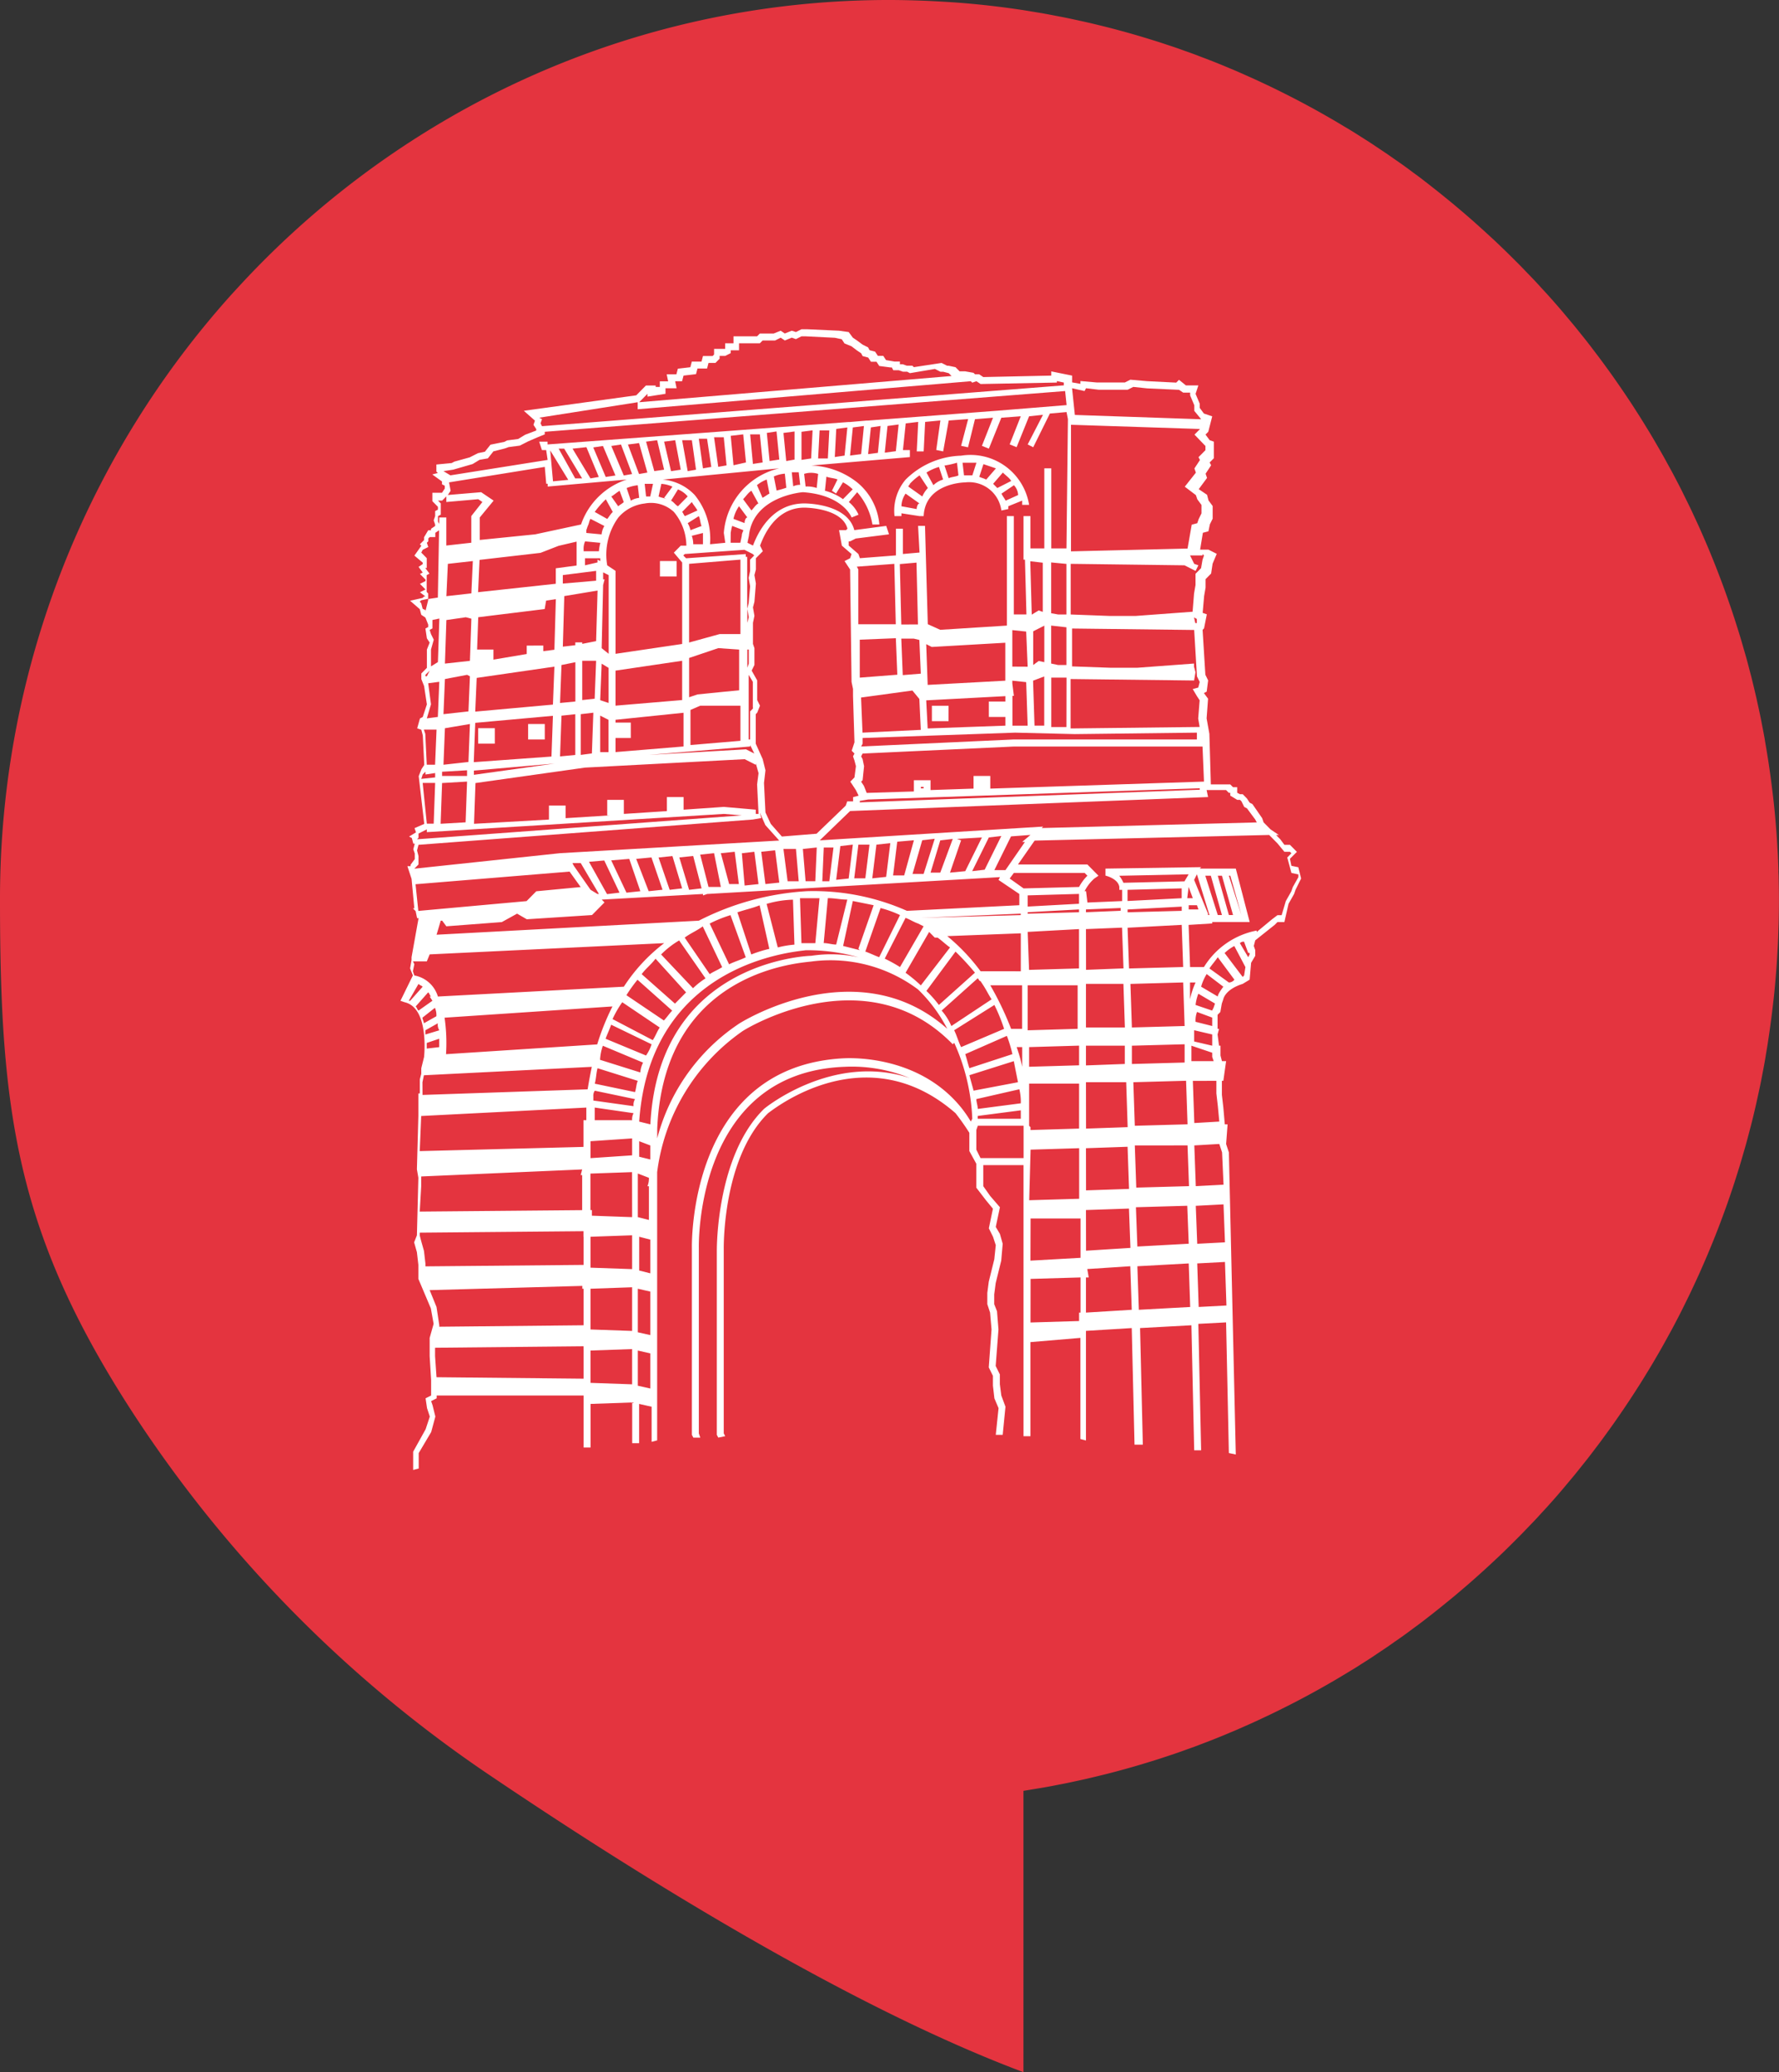
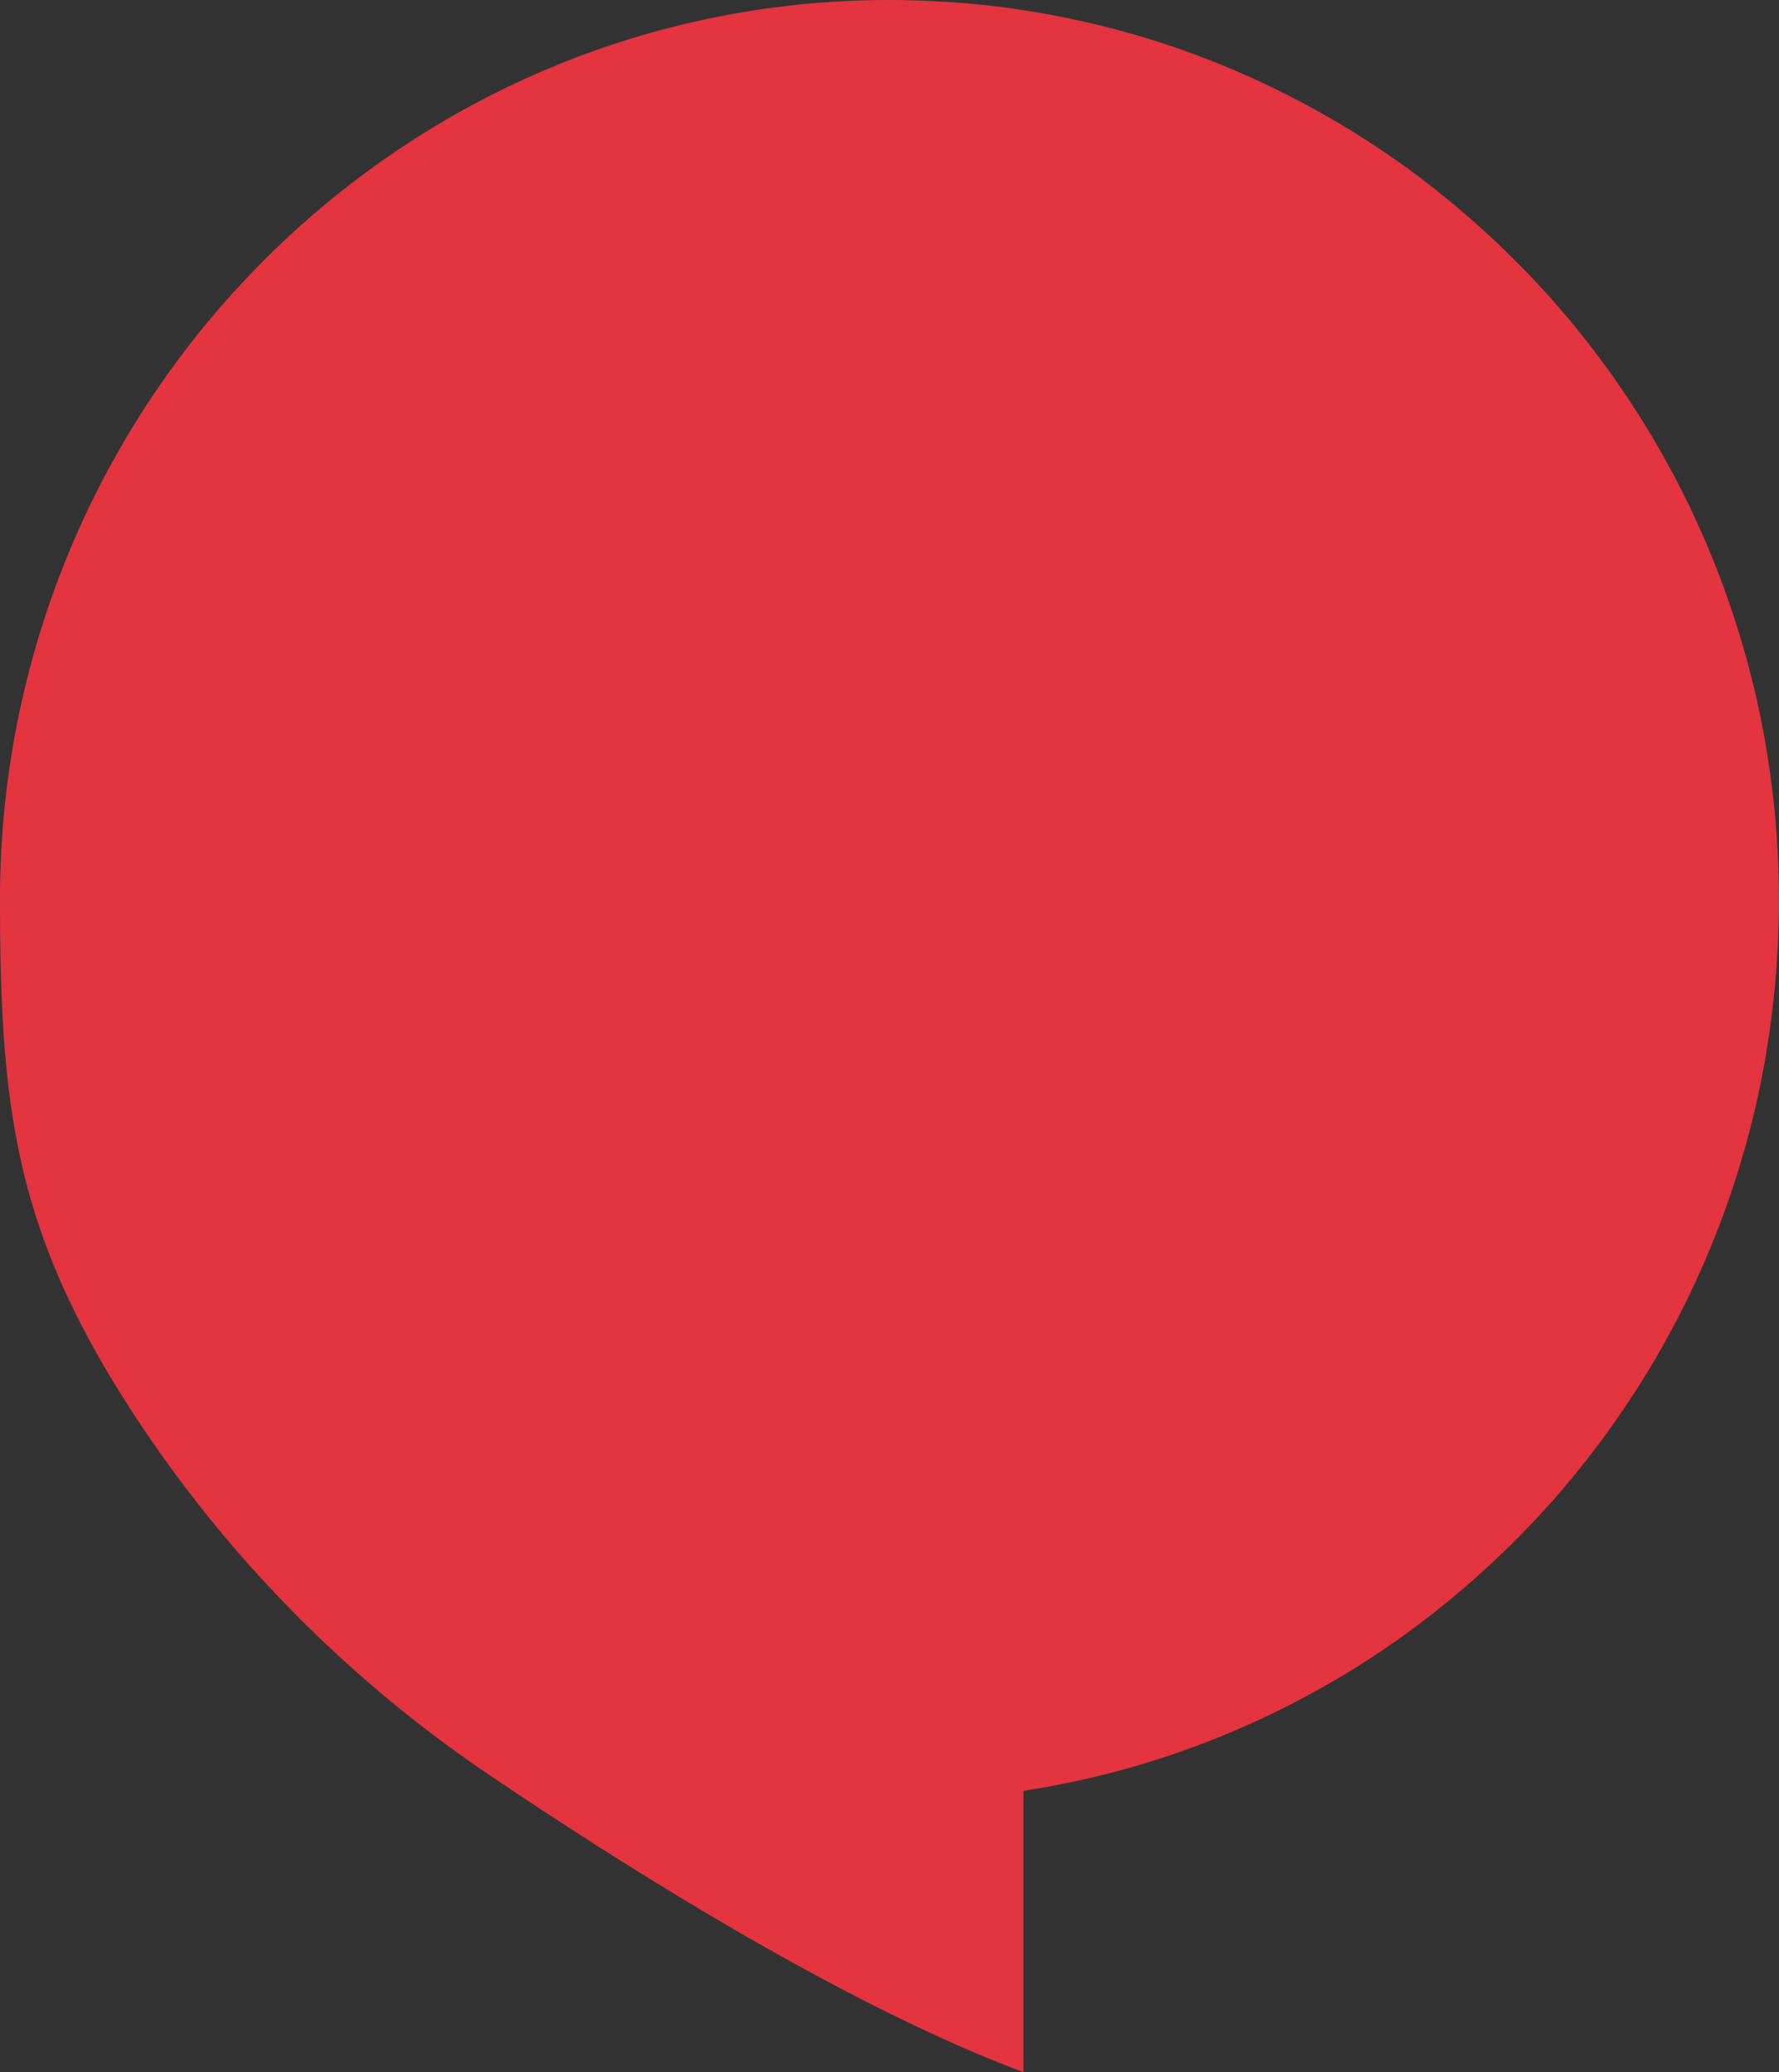
<svg xmlns="http://www.w3.org/2000/svg" id="picto_loc_noir" data-name="picto loc noir" width="121.85" height="141.945" viewBox="0 0 121.85 141.945">
  <rect x="0" y="0" width="121.85" height="141.945" fill="#333333" stroke="none" />
  <path id="Tracé_1414" data-name="Tracé 1414" d="M121.814,59.661c-.011-.339-.022-.677-.038-1.014-.009-.2-.022-.395-.034-.592-.017-.305-.035-.61-.057-.913-.015-.209-.033-.418-.05-.627-.024-.291-.049-.581-.076-.871-.02-.213-.043-.426-.065-.638q-.046-.428-.1-.853-.039-.319-.08-.636-.056-.425-.117-.849c-.03-.209-.061-.418-.093-.626-.045-.286-.092-.571-.14-.855-.034-.2-.068-.4-.1-.605-.053-.3-.11-.591-.168-.885-.036-.187-.071-.375-.109-.562-.067-.329-.139-.657-.212-.985-.033-.149-.064-.3-.1-.449q-.163-.711-.341-1.416c-.02-.08-.043-.16-.064-.24-.1-.39-.2-.779-.312-1.166-.047-.17-.1-.338-.147-.507-.085-.3-.171-.592-.26-.886-.058-.191-.119-.38-.179-.571-.085-.27-.171-.541-.26-.809-.065-.2-.133-.4-.2-.593q-.133-.388-.27-.775-.107-.3-.217-.6-.14-.379-.284-.755-.115-.3-.232-.6-.148-.374-.3-.747c-.08-.2-.161-.392-.243-.587-.106-.25-.214-.5-.323-.748-.083-.189-.165-.379-.25-.568-.116-.257-.235-.512-.354-.767-.083-.177-.164-.355-.248-.531-.137-.286-.278-.569-.418-.852-.071-.142-.139-.286-.211-.428q-.317-.626-.648-1.243c-.073-.136-.149-.27-.223-.405-.153-.28-.305-.56-.463-.838-.1-.175-.2-.347-.3-.521-.136-.236-.272-.472-.412-.705-.109-.184-.221-.365-.333-.548-.135-.221-.27-.441-.407-.66-.117-.186-.236-.371-.355-.556q-.2-.318-.411-.633-.185-.28-.373-.557-.209-.308-.421-.614-.192-.277-.386-.552-.214-.3-.433-.6c-.133-.182-.265-.364-.4-.544-.147-.2-.3-.394-.447-.591-.136-.178-.271-.356-.408-.532-.155-.2-.313-.395-.471-.591-.136-.17-.271-.341-.409-.509-.173-.211-.349-.419-.524-.628-.126-.151-.251-.3-.379-.452q-.441-.515-.894-1.02c-.145-.162-.293-.32-.44-.48-.169-.185-.337-.371-.509-.553s-.32-.335-.48-.5-.326-.341-.492-.51-.334-.335-.5-.5-.326-.325-.491-.486-.346-.333-.519-.5-.329-.312-.5-.467-.355-.329-.535-.491-.334-.3-.5-.45-.365-.323-.549-.483q-.252-.219-.508-.435c-.187-.159-.374-.317-.563-.474-.17-.141-.341-.279-.512-.418-.193-.156-.385-.313-.579-.467-.169-.133-.339-.264-.509-.4-.2-.155-.4-.311-.6-.464s-.414-.3-.619-.458c-.366-.276-.741-.542-1.118-.8-.16-.11-.317-.224-.477-.334-.218-.149-.439-.295-.658-.442-.169-.113-.337-.227-.507-.338-.217-.142-.438-.281-.657-.42-.175-.111-.35-.223-.526-.333-.22-.137-.442-.271-.664-.4-.178-.108-.357-.215-.536-.321-.224-.132-.449-.261-.674-.39q-.271-.155-.543-.307-.341-.191-.684-.376-.274-.148-.55-.294-.347-.184-.7-.363c-.183-.093-.366-.185-.55-.277-.237-.118-.475-.237-.714-.352-.179-.087-.36-.171-.541-.256-.246-.116-.491-.232-.739-.344-.169-.077-.34-.15-.509-.226-.262-.116-.522-.233-.786-.345-.1-.045-.211-.086-.315-.131-.6-.254-1.21-.5-1.824-.73-.135-.05-.269-.1-.4-.155-.271-.1-.545-.2-.818-.295-.174-.062-.346-.125-.52-.186-.262-.091-.527-.178-.791-.265-.187-.062-.374-.125-.561-.184-.26-.083-.522-.163-.783-.243-.194-.059-.388-.118-.582-.175q-.391-.115-.784-.224-.3-.082-.593-.162-.394-.106-.791-.206c-.2-.05-.4-.1-.6-.147q-.4-.1-.8-.189c-.2-.045-.4-.088-.595-.131-.271-.059-.543-.118-.815-.173-.194-.039-.389-.076-.584-.113-.279-.054-.558-.108-.839-.158C71.357.9,71.177.874,71,.844c-.3-.05-.6-.1-.9-.148h0Q67.755.337,65.355.163h0L65.187.153Q64.4.1,63.6.063q-.393-.018-.787-.03c-.176-.005-.351-.011-.527-.015C61.833.007,61.38,0,60.925,0a60.174,60.174,0,0,0-19.54,3.241q-1.415.485-2.8,1.038t-2.733,1.17q-.675.309-1.341.634-1.332.65-2.627,1.362-.648.356-1.285.728A61.3,61.3,0,0,0,16.823,19.126q-.5.535-1,1.083-1.475,1.643-2.833,3.392-.452.582-.891,1.176A61.913,61.913,0,0,0,0,61.684C0,76.095,1.108,84.431,9.027,96.668a87.726,87.726,0,0,0,24.59,24.984c10.025,6.771,24.514,15.806,36.482,20.292V122.672h0c.3-.046.6-.1.9-.148.179-.03.359-.058.537-.09.281-.05.56-.1.839-.158.195-.038.39-.074.584-.113.273-.055.544-.114.815-.173.2-.043.4-.086.595-.131q.4-.092.8-.19.3-.072.6-.147.4-.1.791-.206.3-.08.593-.162c.262-.073.524-.147.784-.224.195-.057.388-.116.582-.175.262-.08.523-.16.783-.243.188-.06.374-.123.561-.184.264-.087.528-.174.791-.265.174-.06.347-.124.52-.186.273-.1.547-.194.818-.295.136-.051.269-.105.4-.155.614-.228,1.22-.475,1.824-.73.1-.044.211-.086.315-.131.264-.112.525-.229.786-.345.17-.075.34-.149.509-.226.248-.113.493-.229.739-.344.181-.085.361-.169.541-.256.239-.115.477-.234.714-.352.184-.091.367-.183.55-.276q.35-.179.7-.363.275-.146.55-.293.344-.186.684-.376.272-.152.543-.307c.225-.129.451-.258.674-.39.179-.106.358-.213.536-.321.222-.134.444-.268.664-.4.176-.109.351-.221.525-.332.22-.14.44-.279.658-.421.169-.11.336-.224.5-.336.221-.147.443-.294.662-.444.159-.11.316-.223.475-.333.372-.255.74-.516,1.1-.788.211-.159.426-.313.638-.472s.4-.309.6-.464c.17-.131.34-.262.509-.4.195-.154.387-.311.58-.467.171-.138.341-.276.51-.416.19-.157.377-.316.564-.475.169-.144.338-.288.506-.433q.277-.24.55-.484.251-.223.5-.449.269-.244.535-.492.249-.232.5-.467t.519-.5c.165-.161.328-.323.491-.486s.336-.334.5-.5.328-.339.491-.509.322-.334.481-.5.337-.366.506-.55c.148-.161.3-.321.443-.484q.452-.5.894-1.02c.129-.151.255-.3.382-.456.174-.207.349-.414.521-.624.138-.169.273-.34.41-.51.157-.2.315-.392.47-.591.138-.176.273-.355.409-.533.149-.2.3-.392.446-.589.135-.181.267-.363.4-.546q.217-.3.432-.6.195-.275.387-.553.212-.305.42-.613.188-.278.373-.558.208-.314.411-.631c.119-.185.238-.371.356-.557.137-.218.272-.438.406-.658.112-.183.224-.365.334-.549.139-.233.275-.468.411-.7.1-.174.2-.347.3-.522.156-.276.308-.556.461-.834.074-.136.151-.271.224-.408q.331-.617.648-1.243c.072-.142.141-.287.212-.43.14-.282.281-.565.417-.85.084-.177.166-.355.249-.533.119-.254.237-.509.353-.765.085-.189.168-.38.251-.57.109-.248.217-.5.322-.746.083-.2.163-.392.244-.588q.152-.372.3-.745.118-.3.233-.6.144-.376.283-.754.11-.3.218-.6.138-.385.269-.773c.068-.2.136-.4.2-.594.089-.268.174-.538.259-.808.06-.191.121-.381.18-.572.089-.293.174-.588.259-.883.049-.17.1-.339.148-.51.107-.385.21-.772.31-1.161.021-.082.044-.163.065-.245q.179-.7.341-1.415c.034-.15.065-.3.1-.452.072-.326.144-.653.211-.981.038-.187.073-.376.11-.564.057-.294.114-.588.167-.884.036-.2.07-.4.1-.606.048-.284.1-.569.14-.854.032-.209.063-.418.093-.627q.061-.423.117-.848.041-.318.08-.637.051-.425.1-.852c.023-.213.045-.426.065-.639.028-.289.052-.58.076-.87.017-.209.035-.418.05-.627.022-.3.04-.608.057-.913.011-.2.024-.395.034-.593.016-.337.027-.675.038-1.013.005-.167.013-.334.017-.5q.018-.759.019-1.522h0q0-.763-.019-1.522c0-.168-.012-.334-.017-.5" transform="translate(0)" fill="#e4343f" />
-   <path id="Tracé_1415" data-name="Tracé 1415" d="M55.981,45.709l-1.141-.674a3.439,3.439,0,0,1,.38-.866l1.141.866c-.285.385-.38.577-.38.674m-1.521.577a3.006,3.006,0,0,1,.19-.77l1.141.674-.1.289-.1.192ZM55.6,49.077l-1.236-.289v-.77l1.236.289Zm0-1.925v.577l-1.141-.289a1.656,1.656,0,0,1,.1-.674ZM54.08,45.9V44.746h.38a5.472,5.472,0,0,0-.38,1.155M55.6,49.558v.289l.1.289H54.175V49.077Zm.285,1.925v.866l.1.866.1,1.059-1.711.1-.1-2.887Zm.855-6.736-1.331-.962c.19-.289.38-.481.57-.77l1.141,1.54a.492.492,0,0,1-.38.192m1.045-.481-.1.1-1.236-1.636a2.889,2.889,0,0,1,.665-.481l.76,1.443Zm.38-1.443-.1.192-.57-.962a.346.346,0,0,1,.285-.1l.285.77h.1ZM55.316,32.044l-.1-.481h1.331l.19.192h.1v.192l.475.289h.19l.1.1.19.385.19.1.57.77.1.192-14.732.385.1-.1L26.9,35.123l1.806-.1,2.091-2.021ZM42.77,35.123l-1.331,1.925h-.76l1.141-2.309,1.331-.1-.57.481Zm-11.31,7.41-1.141-.289.665-3.079,1.426.289-1.045,2.983Zm-1.616-.385c-.285,0-.57-.1-.855-.1l.285-3.079c.475,0,.855.1,1.331.1Zm3.041-2.5a7.389,7.389,0,0,1,1.331.481L32.79,43.014c-.285-.1-.665-.289-.95-.385Zm1.711.674c.285.1.57.289.855.385l.38.192-1.616,2.791a10.329,10.329,0,0,0-1.045-.577Zm1.616.962.285.289.1.1h.19c.285.192.57.481.855.674l-2,2.6a10.129,10.129,0,0,0-1.045-.866Zm1.806,1.347a18.386,18.386,0,0,1,1.331,1.443l-2.471,2.213a7.784,7.784,0,0,0-.855-.962Zm1.521,1.828c.1.1.1.192.19.192l.19.289c.19.289.38.674.57.962l-2.756,1.828a3.981,3.981,0,0,0-.665-1.059Zm1.141,1.828a11.822,11.822,0,0,1,.665,1.636L38.4,49.173c-.19-.385-.285-.77-.475-1.155Zm.855,2.117a9.02,9.02,0,0,1,.38,1.251l-2.946.962c-.1-.289-.19-.674-.285-.962Zm.475,1.732.285,1.443-3.041.577c-.1-.385-.19-.674-.285-1.059Zm.38,1.925a3.653,3.653,0,0,1,.1.962l-2.946.385c0-.192-.1-.481-.1-.674Zm.1,1.443v.577H39.539v-.192Zm-.285-4.33h.38V50.52a9.971,9.971,0,0,0-.38-1.347m-.38-1.251a21.269,21.269,0,0,0-1.426-2.983H42.58v2.983Zm-2.091-3.945a13.6,13.6,0,0,0-2.281-2.406l5.037-.192v2.6ZM35.642,40.32h0l6.843-.289v.1Zm-.95-.481h0a15.782,15.782,0,0,0-6.843-1.347,18.637,18.637,0,0,0-7.413,2.021l-17.963.962.285-.962h.1l.285.385,3.8-.289,1.045-.577.665.385,4.467-.289.855-.866-.19-.192,6.938-.385v.1l.285-.1,20.054-1.155-.1.192,1.426.962v.77ZM28.7,38.973l-.285,3.079h-.95l-.1-3.079H28.7Zm-26.9,10.3v-.385l.855-.289v.577Zm.855.289h0l-.855.1Zm-.95-1.251v-.289l.855-.481a.728.728,0,0,0,.1.481Zm-.1-.77c0-.1-.1-.289-.1-.385l.855-.674a1.234,1.234,0,0,1,.1.577Zm-.1,4.042.1-.481,11.5-.577c-.1.481-.19.962-.285,1.54l-11.31.385Zm1.616-1.925a12.088,12.088,0,0,0-.1-2.5l11.5-.77a16.345,16.345,0,0,0-1.045,2.6Zm10.74-.577,2.756,1.155a1.8,1.8,0,0,0-.19.674l-2.756-.866a3.456,3.456,0,0,1,.19-.962m.19-.481c.1-.289.285-.674.38-.962L17.2,48.98a2.9,2.9,0,0,1-.38.77Zm.475-1.347a7.2,7.2,0,0,1,.665-1.155l2.566,1.732c-.19.289-.285.577-.475.866Zm.95-1.636a10.074,10.074,0,0,1,.76-1.059l2.376,2.117c-.19.192-.38.481-.57.674Zm1.045-1.443c.285-.385.665-.674.95-1.059l2.091,2.309-.76.77Zm1.331-1.347a6.111,6.111,0,0,1,1.236-.962l1.806,2.6a5.233,5.233,0,0,0-.855.674Zm1.616-1.155c.38-.289.855-.481,1.236-.77l1.331,2.791c-.285.192-.57.289-.855.481Zm1.711-.962a8.855,8.855,0,0,1,1.426-.577l1.045,2.887c-.38.192-.76.289-1.141.481Zm1.9-.77c.57-.192,1.045-.289,1.521-.481l.665,2.983a8.747,8.747,0,0,0-1.236.385Zm2-.577a6.941,6.941,0,0,1,1.806-.289l.1,3.079a6.94,6.94,0,0,0-1.141.192Zm-23.856.481-.19-1.828,10.55-.866.76,1.059-3.041.289-.665.674Zm1.045.674-.19.481Zm12.736-1.925-.855.1-1.236-2.213,1.141-.1h-.1Zm1.426-.1-.95.1-1.045-2.213,1.236-.1Zm1.521-.1-.95.1-.855-2.213,1.045-.1Zm3.992-.192H21.1l-.57-2.213.95-.1Zm0-2.309.95-.1.285,2.213h-.665ZM20.625,38.3l-.855.1L19.1,36.182l.95-.1Zm-1.331,0-.855.1-.76-2.213.95-.1Zm-5.7.385h-.1l-.475-.289-1.141-1.636-.1-.192h.57Zm9.79-2.791.855-.1.285,2.213-.95.1Zm1.426-6.447-.475-1.059V26.367l.1-.1.19-.481-.19-.385V24.057l-.38-.674.19-.385V21.844l-.1-.289V20.112l.1-.481-.1-.577.1-.385.1-1.251-.1-.577.1-.385v-.77l.475-.481-.19-.385c.19-.481.95-2.6,3.041-2.6,0,0,2.566,0,2.946,1.443l-.1.1h-.475l.19,1.059.665.577-.1.289-.38.192.38.577.1,7.7.1.481v.481l.1,3.176-.19.577.19.192-.1.192.1.289.1.385-.1.77-.285.289.38.577.19.385-.38.1v.289H30.6l-.1.289-.1.1-1.9,1.828-2.376.192-.76-.866L25,33.1l-.1-2.021.1-.866Zm-2.661,3.272-2.756.192v-.866H18.249v.962L15.3,33.2v-.962H14.162V33.3h.19l-3.041.192v-.866H10.17v.962l-5.132.289.1-2.791,7.509-1.059,10.93-.577.76.385v-.1l.19.674-.1.77.1,2.021h-.19V32.91ZM3.327,10.489,9.885,9.43l.1,1.155h.1v.192l5.418-.481a4.925,4.925,0,0,0-3.136,3.079l-3.136.674-3.8.385v-1.54l.95-1.155-.855-.577-2.281.192.19-.289Zm22.621-.962a4.93,4.93,0,0,0-3.8,4.427l.1.674-1.045.1a4.742,4.742,0,0,0-1.045-3.368A3.391,3.391,0,0,0,17.963,10.3ZM18.058,7.7l.76-.1.38,2.021-.665.1Zm1.236-.1h.665l.285,2.021-.57.1Zm1.141-.1H21L21.29,9.43l-.57.1Zm1.045-.1h.665l.19,1.925-.57.1Zm1.141-.1.855-.1.19,1.925-.855.192Zm1.331-.1h.665l.19,1.925-.665.1Zm1.141-.1.665-.1.19,1.925-.665.1Zm1.9,1.828-.57.1-.19-1.925.76-.1Zm.285.866.1.866a1.022,1.022,0,0,0-.475.1l-.1-.962h.475Zm-.95.1.1.962a6,6,0,0,1-.665.192l-.19-.962a2.215,2.215,0,0,1,.76-.192M24.141,25.885v.1l-.19.192v2.309l.285.577-.57-.289-6.653.385,6.938-.577V28.1h-.1V23.672l.285.481v1.732ZM12.451,25.4V22.71h.95l-.1,2.6Zm.76.866-.1,2.791-.76.1V26.367Zm-.76-4.715v-.1h-.475v.192l-.855.1.1-3.464L13.5,17.9l-.1,3.464ZM10.93,25.6l.1-2.6.95-.192V25.5Zm1.045.77v2.791l-1.045.1.1-2.791Zm-.855-8.949V16.84l2.281-.289v.674Zm1.521-1.251v-.481h1.045v.192l-.19-.1v.192Zm.95-.962H12.546v-.1a1.234,1.234,0,0,1,.1-.577l1.045.1a3.441,3.441,0,0,0-.1.577m.95-2.694h0c-.19.192-.285.385-.38.481l-.855-.481a6.2,6.2,0,0,1,.76-.866Zm-.1-1.059c.19-.1.38-.289.57-.385l.285.77c-.1.1-.285.192-.38.289Zm-.475,2.021a1.379,1.379,0,0,0-.19.577l-1.045-.1v-.192l.1-.289c.1-.192.1-.385.19-.481Zm-.285,12.991.57.289v2.213h-.57Zm0-1.059.1-2.5.475.289V25.6Zm.1-3.56.1-4.33.1-.385h-.1v-.481l.38.192v5.389Zm.38-5.677a4.333,4.333,0,0,1,.76-3.272,2.791,2.791,0,0,1,1.806-.962,2.293,2.293,0,0,1,2,.577,3.64,3.64,0,0,1,.855,2.309H19.2l-.475.481.57.674v5.581l-4.562.674V16.551Zm1.331-5.293a2.908,2.908,0,0,1,.76-.192l.1.866a1.339,1.339,0,0,0-.57.192Zm1.236-.289h.57l-.19.866h-.285Zm3.136,3.176a1.638,1.638,0,0,0-.19-.481l.76-.481c.1.192.1.481.19.674Zm.855.192v.77h-.665a1.712,1.712,0,0,0-.1-.577ZM19.484,12.8c-.1-.1-.1-.192-.19-.289l.665-.674c.1.192.285.385.38.577Zm-.475-.674c-.19-.1-.285-.289-.475-.385l.475-.77a1.706,1.706,0,0,1,.665.481Zm-.95-.577.19.1c-.19-.1-.38-.1-.57-.192l.19-.866a2.215,2.215,0,0,1,.76.192ZM19.294,25.4l-4.562.385V23.384l4.562-.674ZM14.732,28h1.045V26.944H14.732v-.192l4.657-.481V28.58l-4.657.385Zm7.509-3.176-1.9.192-.57.192V22.517l2-.674,1.426.1v2.791Zm1.045.962v2.406l-3.422.289V26.078l.665-.289h2.756ZM21.86,20.882l-2.091.577V16.07l3.517-.289v5.1Zm2,1.059V22.9l-.1.289V21.94Zm-.1-.962V19.149l.1.577-.1.385Zm.19-4.427-.1.481.1.577-.1,1.155-.1.385v-3.56h-.1V15.4l-4.087.289-.19-.192.1-.1,4.087-.289.57.289.1.1-.285.289Zm-1.331-2.6a4.213,4.213,0,0,1,.1-.481l.76.289c0,.1-.1.192-.1.385l-.1.481h-.665Zm.95-.674-.76-.289a2.392,2.392,0,0,1,.38-.866l.57.77c-.1,0-.19.192-.19.385m-.1-1.636c.19-.192.38-.481.57-.577l.475.866c-.19.1-.285.289-.475.481Zm.95-.962a2.375,2.375,0,0,1,.665-.385l.19.962c-.19.1-.285.192-.475.289Zm-7.033-.962L16.823,7.7l.76-.1.475,2.021Zm-.475.1-.57.1-.76-2.021.76-.1Zm-1.045.1-.57.1-.855-2.021.665-.1Zm-1.141.1-.665.1-.855-2.021.665-.1Zm-1.141.1-.57.1L11.786,8.179l.95-.1Zm-1.141.1h-.475L10.835,8.179h.38Zm-.95.1-1.045.1-.19-2.117Zm-1.9,5,1.236-.481,1.236-.289v1.636l-1.426.192v1.059l-5.322.577.1-2.213Zm.285,3.849.1-.577.665-.1-.1,3.464-.76.1v-.385H8.649v.577l-2.281.385V21.94H5.227v.674l.1-2.887Zm.665,3.945-.1,2.6-5.322.481.1-2.309Zm-.1,3.368h0l-.1,2.791-5.322.385.1-2.694Zm.1,3.272-5.513.77v-.289Zm23.761-9.527-.1-4.138,1.141-.1.1,4.234Zm1.236,1.059.1,2.309-1.236.1-.1-2.5h.855Zm-.475,3.464.475.577.1,2.117-3.992.192-.1-2.406Zm6.368-.674h0l-5.322.289-.1-2.791.38.192,5.037-.289v2.6Zm0,1.059v2.021l-5.322.192-.1-1.925Zm.665,2.5,4.087.1,8.364-.1V28.1H42.01l-10.455.481.1-.192V28Zm-.19-3.368v-.192l.95.1.1,2.983H41.915V25.116h.1Zm0-1.155v-2.5l.95.1.1,2.406Zm1.806-.385L43.34,23V20.689l.76-.385v2.5Zm.38,1.059v3.368h-.665l-.1-3.079Zm-.38-4.523-.475.289-.1-3.657.855.1v3.368Zm1.9,1.155V23h-.57l-.475-.1V20.3Zm-1.045-.962V15.974l1.045.1v3.464h-.57Zm1.045,7.795H44.576V23.865h1.045Zm8.839-3.753-.1-.385V22.9l-3.9.289H48.663L46,23.095V20.5l8.364.1.19,3.176.19.385-.1.385-.38.1.285.481.19.289-.1,1.251.1.577-8.649.1h-.19V23.961l8.459.1Zm-.1-3.753.19.1v.289h-.1ZM31.46,23.865v-2.6l2.471-.1.1,2.5Zm-.1-3.657V16.455l-.1-.192,2.566-.192.1,4.138ZM27.088,35.6l.19,2.213h-.76L26.232,35.6Zm-2.376.192.95-.1.285,2.213-.95.1Zm2.851-.192.95-.1-.1,2.309h-.665Zm1.331,2.213.1-2.309h.665l-.285,2.309Zm.95-.1.285-2.309.855-.1L30.7,37.625Zm1.236-.1.285-2.309h.76l-.285,2.309Zm1.236,0,.285-2.309.95-.1-.285,2.309Zm4.657-2.6.855-.1-.855,2.309h-.665Zm1.141-.1,1.711-.1-1.141,2.309-1.045.1.76-2.213Zm2.186-.1.855-.1-1.141,2.309-.855.1Zm-4.467,2.5h-.76l.665-2.309.855-.1Zm-1.331.1h-.76l.285-2.309,1.141-.1Zm-2.471-5.2,22.716-.77v.1l-23.286.866v-.1Zm3.612-.866h.19v.1h-.19ZM54.936,28.58l.1,2.406-14.637.481V30.6H39.253v.866l-2.946.1v-.674H35.166v.77l-3.232.1-.19-.481-.19-.289.1-.1.1-.962-.1-.481-.1-.192.1-.192,10.36-.481H54.936m0-13.183.1.1-.1.289-.1.577-.38.385v.77l-.1.577-.1,1.251-3.9.289H48.568l-2.661-.1V16.07l7.794.1.76.385.19-.385-.285-.1-.285-.577h.855Zm.1-7.506.1.1v.289l-.475.481.1.192-.38.577.1.289-.76.962.76.577.1.289.285.385v.577l-.19.385-.1.289-.38.1-.285,1.636-7.984.192V6.544l8.839.289-.38.385ZM46.857,4.234l.1-.192.855.1h2l.38-.192.95.1,2.186.1.285.192h.475v.192l.285.674v.385l.475.577h.1L46.192,5.87,46,4.042ZM45.716,6.159h0l-.1,8.853H44.576V9.527H44.1v5.485h-.95V12.8h-.475v2.983h.1l.1,3.753H42.01V12.8h-.475V20.3l-4.562.289-.855-.385-.19-6.736h-.475l.1,1.828-1.141.1V13.664h-.475v1.828l-2.471.192-.1-.289-.665-.577v-.289h.1l.38-.192,2.281-.289-.19-.577-2.186.289c-.475-1.828-3.327-1.828-3.422-1.828-2.281,0-3.232,2.117-3.517,2.887l-.38-.192.1-.481c.285-2.694,3.612-2.983,3.707-2.983,2.756.192,3.327,1.732,3.327,1.732l.475-.192a2.364,2.364,0,0,0-.665-.866l.57-.674a4.433,4.433,0,0,1,1.045,2.213h.475a4.182,4.182,0,0,0-1.521-2.887,5.391,5.391,0,0,0-3.136-1.155l6.748-.577V8.276h-.475l.19-1.828.855-.1-.1,2.021h.475l.1-2.021,1.045-.1-.285,2.021.475.1.38-2.117,1.331-.1L38.4,7.987l.475.1.475-1.925,1.236-.1-.76,1.925.475.192.855-2.117,1.331-.1-.76,1.925.475.192.855-2.117.95-.1L42.96,7.891l.38.192,1.141-2.309,1.141-.1ZM27.468,8.949V7.025l.76-.1-.1,1.925Zm1.141.962-.1.962a2.069,2.069,0,0,0-.76-.1l-.1-.866a1.592,1.592,0,0,1,.95,0m1.236,1.347.475-.77a2.889,2.889,0,0,1,.665.481l-.665.674a3.71,3.71,0,0,0-1.236-.577l.1-.962c.285.1.57.1.76.192l-.38.77ZM28.608,8.853l.1-1.925h.665l-.1,1.925Zm1.141-.1.1-1.925.76-.1-.19,1.925Zm1.045-.1.19-1.925.76-.1-.19,1.925Zm1.236-.1.19-1.828.665-.1L32.7,8.468Zm1.141-.1.19-1.828.76-.1-.19,1.828ZM16.348,5l.57-.577v.192l1.236-.192V4.042h.76l-.1-.481h.475l.1-.385.855-.1.1-.385H21l.1-.385h.475l.285-.289V1.828h.38l.38-.192V1.443h.57V.962h1.426l.19-.192h.855l.38-.192.285.192L26.8.577l.285.1.38-.192h.285l2,.1.475.1.19.289.475.192.38.289.285.192.1.192.38.1.19.289h.38l.19.289.76.1h.1l.1.192h.38l.285.1h.285l.19.1,1.711-.289.38.192h.19l.38.1.19.192Zm-.1,0v.481L39.063,3.56l.1.1.285-.1.285.192,5.227-.1v-.1l.475.1v.192L9.695,6.64l-.1-.192.1-.289-.19-.1ZM2.946,9.719l.665-.1,1.331-.385.475-.289.57-.1.38-.481.76-.192.285-.1.76-.1.57-.289.665-.289.475-.192V7.025L45.526,4.234l.1.962-4.752.385-8.839.674h-.1l-1.141.1h-.1L10.075,7.891V7.7H9.5l.19.577H9.98l.1.674L3.422,10.008ZM1.426,15.3l.1-.192.38-.192-.1-.289.1-.1v-.192l.1-.1h.38v-.289l.285-.192v-.385l-.1-.192V12.8l.19-.1v-.77l-.19-.192h.285l.285-.289v.385l2.186-.192.285.192-.76.962v1.828l-1.711.192V12.895H2.661l-.1,5.485-.665.1v-.385l-.1-.1V16.84l.19-.1-.285-.385h.1v-.674ZM2.851,30.6v-.289l1.711-.1V30.6Zm1.711.385-.1,2.791-1.711.1.1-2.791ZM2.946,29.831l.1-2.5,1.711-.289-.1,2.6Zm0-3.464.1-2.406,1.521-.289.19.1-.1,2.406Zm.1-3.464.1-2.983,1.331-.192.38.1-.1,2.887Zm.1-4.619.1-2.213,1.711-.192-.1,2.213ZM1.806,26.655l.285-.962L1.9,24.25l.76-.1-.1,2.406Zm.665.77-.1,2.406h-.57l-.1-2.117-.1-.289Zm-.38-4.33V21.94l.19-.674-.19-.385L2,20.593l.19-.1v-.577l.475-.1-.1,2.983Zm-.57-3.945-.1-.385-.1-.1.1-.1.475-.1v.1l-.19.77v-.1Zm.19,4.523L2,23.384l-.19.385h-.1v-.1M1.521,30.5l.19-.192V30.5l.665-.1V30.7l-.95.1Zm.855.577-.1,2.791H1.806l-.285-2.791ZM1.236,34.546l.57-.289v.192L22.145,33.2l1.236.1L1.236,34.931h-.1l.1-.1Zm-.1,1.155.1-.385,22.906-1.732.57-.1-.1-.385.38.866.95,1.059-15.017.866L.95,36.952l.285-.289v-.577ZM.855,43.3h.95L2,42.822l16.063-.77A11.864,11.864,0,0,0,15.3,45.035l-12.736.674A2.062,2.062,0,0,0,.95,44.265l-.1-.289.1-.481ZM.57,46l.665-1.155c.1.1.19.1.285.192L.665,46Zm.665.674c-.1-.1-.1-.192-.19-.289L1.9,45.42c.1.1.1.192.19.289H2l.19.289Zm11.31,23.287v1.925l-10.075-.1-.1-1.443v-.577l10.17-.1Zm0-4.234v2.5l-9.885.1v-.1l-.19-1.251L2,65.82l10.455-.289v.192Zm0-3.56v1.925l-10.835.1v-.192l-.1-.866-.19-.674-.1-.385v-.192l11.215-.1v.385m0-1.828-11.215.1.1-1.732v-.674l11.025-.481-.1.385h.1v2.406Zm0-6.159v1.828l-11.215.289.1-2.406,11.31-.577v.866h-.19m3.327,18.091-2.851-.1V69.958l2.851-.1Zm0-3.657-2.851-.1V65.724l2.851-.1Zm0-4.234-2.851-.1V62.164l2.851-.1Zm0-3.56-2.756-.1v-.385h-.1v-2.5l2.851-.1Zm0-4.234-2.851.192V55.62l2.851-.192Zm0-2.406H13.306v-.866l2.661.385a.877.877,0,0,0-.1.481m.1-.962-2.756-.385v-.289a.584.584,0,0,1,.1-.385l2.756.577a.728.728,0,0,0-.1.481m.1-.962-2.756-.577c.1-.385.1-.77.19-1.059l2.756.866c-.1.192-.1.481-.19.77m.285,2.021c.76-11.066,10.93-11.644,11.405-11.74h.1a12.962,12.962,0,0,1,3.517.481,8.9,8.9,0,0,0-3.232-.1c-.1,0-10.455.289-11.025,11.547Zm.665,3.849a1.412,1.412,0,0,1-.1.577h.1v2.309l-.76-.192V57.833Zm-.665-1.443V55.62l.76.289v.962Zm.76,5.677v2.309l-.76-.192V62.164Zm0,3.56V68.9l-.855-.192V65.724Zm0,4.234v2.406l-.855-.192V69.958Zm.475-15.4h0l-.1-.1.1.1C18.058,43.688,27.753,43.4,28.228,43.3a9.992,9.992,0,0,1,7.223,1.925,10.388,10.388,0,0,1,2,2.694c-6.178-5.485-14.257-.385-14.352-.289a13.584,13.584,0,0,0-5.513,7.795Zm25.092,2.021H39.729l-.285-.577V54.85l.1-.289h3.136v2.213Zm-.95-19.149.285-.385h4.847l.19.192a3.152,3.152,0,0,0-.57.77l-3.8.1ZM42.96,38.78l3.517-.1v.674l-3.517.192Zm0,1.155,3.517-.192v.192l-3.517.1Zm0,1.347,3.517-.192v2.694l-3.422.1Zm0,3.657h3.422v2.983l-3.422.1Zm.1,4.234,3.422-.1v1.347l-3.422.1Zm0,5.389h0V51.675h3.422v3.079l-3.327.1v-.192Zm.1,1.636,3.327-.1v3.464l-3.422.1Zm0,4.715h3.422v2.694L43.15,63.8Zm0,4.138,3.422-.1V67.36h-.1v.577l-3.327.1Zm3.8-26.559h-.1a2.877,2.877,0,0,1,.665-.866l.285-.192-.76-.77H42.295l1.141-1.636L59.5,34.642l.57.577.475.577h.38l.1.1-.285.289.285,1.059.475.1v.192l-.38.674-.1.289-.38.674-.285.962h-.285l-.38.289-1.045.866v-.1a5.445,5.445,0,0,0-3.612,2.5h-.95l-.1-2.887,1.616-.1v-.1h2.566l-.95-3.657H54.746l.1-.1-6.558.1v.481s.855.192.95.77V38.4h.19v.77l-2.376.1ZM53.51,39.55v.289l-3.707.1v-.192ZM49.8,39.165V38.4l3.707-.1v.674ZM53.51,40.8l.1,2.887-3.707.1-.1-2.791Zm.1,3.945.1,2.983-3.612.1-.1-2.983Zm.1,4.234v1.251l-3.612.1V49.077Zm.1,2.5.1,2.983-3.612.1-.1-2.983Zm.1,4.427.1,2.791-3.612.1-.1-2.887ZM53.7,37.818l-4.182.1a2.108,2.108,0,0,0-.285-.481l4.752-.1Zm.285.385.285.77h-.38Zm.57,1.251.1.289h-.665v-.289Zm2.471.674h-.285l-.76-2.694h.285Zm-.285-2.694h.1l.76,2.694Zm-.475,2.694h-.285l-.855-2.694h.38Zm-.855,0h-.1v-.1l-.95-2.309.19-.385Zm-8.459-.385,2.376-.1v.192l-2.376.1Zm0,1.347,2.471-.1.1,2.791-2.566.1Zm0,3.753h2.566l.1,2.983H46.952Zm0,4.234h2.661v1.251l-2.661.1Zm0,2.5h2.756l.1,3.079-2.851.1Zm0,4.523,2.851-.1.1,2.887-2.946.1Zm0,4.234,2.946-.1.1,2.694-3.041.192Zm0,4.619h.19l-.1-.577,2.946-.192.1,2.983-3.136.192Zm3.422-4.811,3.517-.1.1,2.6-3.517.192Zm.1,4.042,3.517-.192.1,2.983-3.517.192Zm3.9-8.276,1.711-.1.19.577.1,2.213-1.9.1Zm.1,4.138,1.9-.1.1,2.6-1.9.1Zm.1,3.945,1.9-.1.1,2.983-1.9.1ZM41.249,75.732l.19-1.925-.285-.77-.1-.77v-.674l-.285-.577.19-2.5-.1-1.251-.19-.481v-.674l.1-.77.38-1.54.1-1.155-.19-.674-.285-.481.285-1.347-.665-.77-.475-.674V57.256h2.756V75.828h.475V69.381l3.422-.289v6.928l.38.1V68.611l3.136-.192.19,7.987h.57l-.19-7.987,3.517-.192.19,8.564h.475l-.19-8.661,1.9-.1.19,8.949.475.1L56.742,56.39l-.19-.577.1-1.347h-.19l-.1-1.155-.1-.866v-.962h.1l.19-1.347h-.285l-.1-.385v-.674h-.1l-.1-.77.1-.385h-.1V46.96l.19-.192.1-.577.1-.289s.1-.674,1.331-1.059l.475-.289.1-1.155.285-.481v-.385l-.1-.289.1-.385L59.878,40.8l.19-.192h.475l.285-1.251.38-.674.1-.289.38-.77-.19-.77-.475-.1-.1-.481L61.4,35.8l-.475-.481h-.38l-.285-.385-.285-.289h.19l-.57-.385-.475-.481-.1-.289-.665-.962-.19-.1-.19-.289-.285-.289H57.5l-.19-.1V31.37h-.285l-.19-.192H55.506l-.1-3.464-.19-1.059.1-1.347-.285-.385.19-.1.1-.77-.19-.385-.19-3.079.1-.1.19-.962-.285-.1.1-1.155.1-.577v-.577l.38-.385.1-.674.285-.674-.57-.289h-.57l.19-1.155.38-.1.1-.481.19-.385v-.866l-.285-.385-.1-.385-.57-.385.57-.77-.1-.289.38-.577-.1-.192.285-.289V7.7l-.285-.1-.285-.385.19-.192L55.6,5.966l-.57-.192-.285-.385V5.1l-.285-.674.19-.577H53.8l-.475-.385-.19.192-2-.1-1.141-.1-.38.192h-1.9l-1.141-.1v.192l-.57-.1V3.176l-1.426-.289v.289l-4.657.1-.285-.192h-.285l-.1-.1-.57-.1H38.3L38.018,2.6l-.475-.1h-.1l-.38-.192-1.9.289-.1-.1h-.38l-.285-.1h-.19V2.213h-.38l-.57-.1-.19-.289H32.7l-.19-.289-.38-.1-.1-.192-.38-.192L31.27.77,30.985.577,30.7.192,30.034.1,27.848,0h-.38l-.38.192L26.8.1l-.475.192L26.042.1l-.475.192h-.95l-.19.192H22.811V.962h-.57v.385h-.76v.385l-.1.1H20.72l-.1.385h-.665l-.1.385-.855.1-.1.385h-.665l.1.481h-.57v.385h-.285v-.1h-.665l-.665.674-7.7,1.059.76.674-.1.289.19.289v.1l-.76.289-.475.289-.76.1-.19.1-.95.192-.38.481-.475.1-.57.289-1.045.289-.19.1-1.045.1v.481l.1.1-.38.1.665.481v.192l.19.1v.192l-.19.289H2.186v.577l.38.385v.192l-.19.1V12.8l-.1.289.1.289v.1l-.285.192v.1H1.9l-.285.481v.192l-.285.289.1.1-.475.674.57.481v.1l-.285.192.285.385-.19.1.38.385v.1l-.38.192.38.385-.38.192.38.289h-.1l-.1.1-.855.192.665.577.1.385.285.192.19.481V20.4l-.19.1.1.674.19.289-.19.481v1.251l-.38.385v.385l.19.481.19,1.251-.285.866-.19.1-.19.674.285.1.1.385.1,2.021-.19.289-.19.481.38,3.272-.665.289.1.289-.475.289.19.1.1.385h.1l-.1.385.1.289v.385l-.285.385v.1H.475l.285.866.19,2.021h-.1l.19.192.1.481h.1L.76,43.014v.192l-.1.577.19.481L0,46l.285.1c1.711.385,1.331,3.753,1.331,3.753l-.19.77V51l-.1.385v.962h-.1v1.54l-.1,3.657.1.577-.1,3.945-.19.481.19.674.1.866v.962l.855,2.021.19,1.059L2,69.092v1.251l.1,1.636v1.059l-.38.192.1.674.19.577-.285.866-.855,1.54v1.251l.38-.1V76.983l.855-1.443.285-1.059-.19-.77-.1-.289.38-.192v-.192H12.546V76.6h.475V73.615l2.851-.1v2.791h.475V73.615l.855.192v2.406l.38-.1V57.737a13.892,13.892,0,0,1,5.8-9.623c.1-.1,8.459-5.293,14.447.866l.1-.1a13.852,13.852,0,0,1,1.236,5.2l-.1.192a8.326,8.326,0,0,0-.665-.962c-3.041-3.753-7.984-3.368-8.079-3.368-10.645.577-10.36,12.895-10.36,12.991v12.8l.1.192h.475l-.1-.289v-12.7c0-.1-.285-12.029,9.98-12.413a10.412,10.412,0,0,1,4.467.77C29.654,49.558,25,53.311,24.9,53.407c-3.232,3.176-3.232,9.43-3.232,9.719V75.732l.1.192.475-.1-.1-.192V63.03c0-.1-.1-6.255,3.041-9.334.285-.192,6.653-5.389,12.831,0a16.325,16.325,0,0,1,.95,1.347v1.251l.475.866V58.8l.665.866.475.577L40.3,61.586l.285.577.19.577-.1.962-.38,1.54-.1.77v.77l.19.577.1,1.155-.19,2.6.285.577v.674l.1.866.285.674-.19,1.828ZM37.543,25.789H36.4v1.059h1.141ZM18.914,15.878H17.773v1.059h1.141ZM41.439,25.5H40.3v1.059h1.141ZM6.463,27.329H5.322v1.059H6.463Zm3.422-.289H8.744V28.1H9.885ZM38.4,8.661A5.608,5.608,0,0,0,34.6,10.3a3.3,3.3,0,0,0-.76,2.5h.475v-.192l1.236.192h.285c.1-2.213,2.661-2.309,2.851-2.309a2.227,2.227,0,0,1,2.471,1.925l.475-.1v-.192l.95-.385v.289h.475A4.064,4.064,0,0,0,38.4,8.661m-3.041,3.657-1.045-.192a1.565,1.565,0,0,1,.285-.866l.95.674c-.1,0-.19.192-.19.385m.38-.866-.95-.674c0-.1.1-.1.1-.192a4.148,4.148,0,0,1,.665-.577l.57.866a2.015,2.015,0,0,0-.38.577m.76-.77-.475-.866a3.355,3.355,0,0,1,.855-.385l.285.866a1.527,1.527,0,0,0-.665.385m1.045-.481-.285-.866a6,6,0,0,0,.855-.192l.1.866c-.19.1-.475.1-.665.192m1.616-.192h-.57l-.1-.866h.95Zm.95.289c-.19-.1-.285-.1-.475-.192l.285-.866.855.289Zm.76.577-.285-.289.665-.77c.19.192.475.385.57.577Zm.57.866c-.1-.192-.19-.289-.285-.481l.855-.577a1.046,1.046,0,0,1,.285.674Z" transform="translate(27.429 22.553)" fill="#fff" />
</svg>